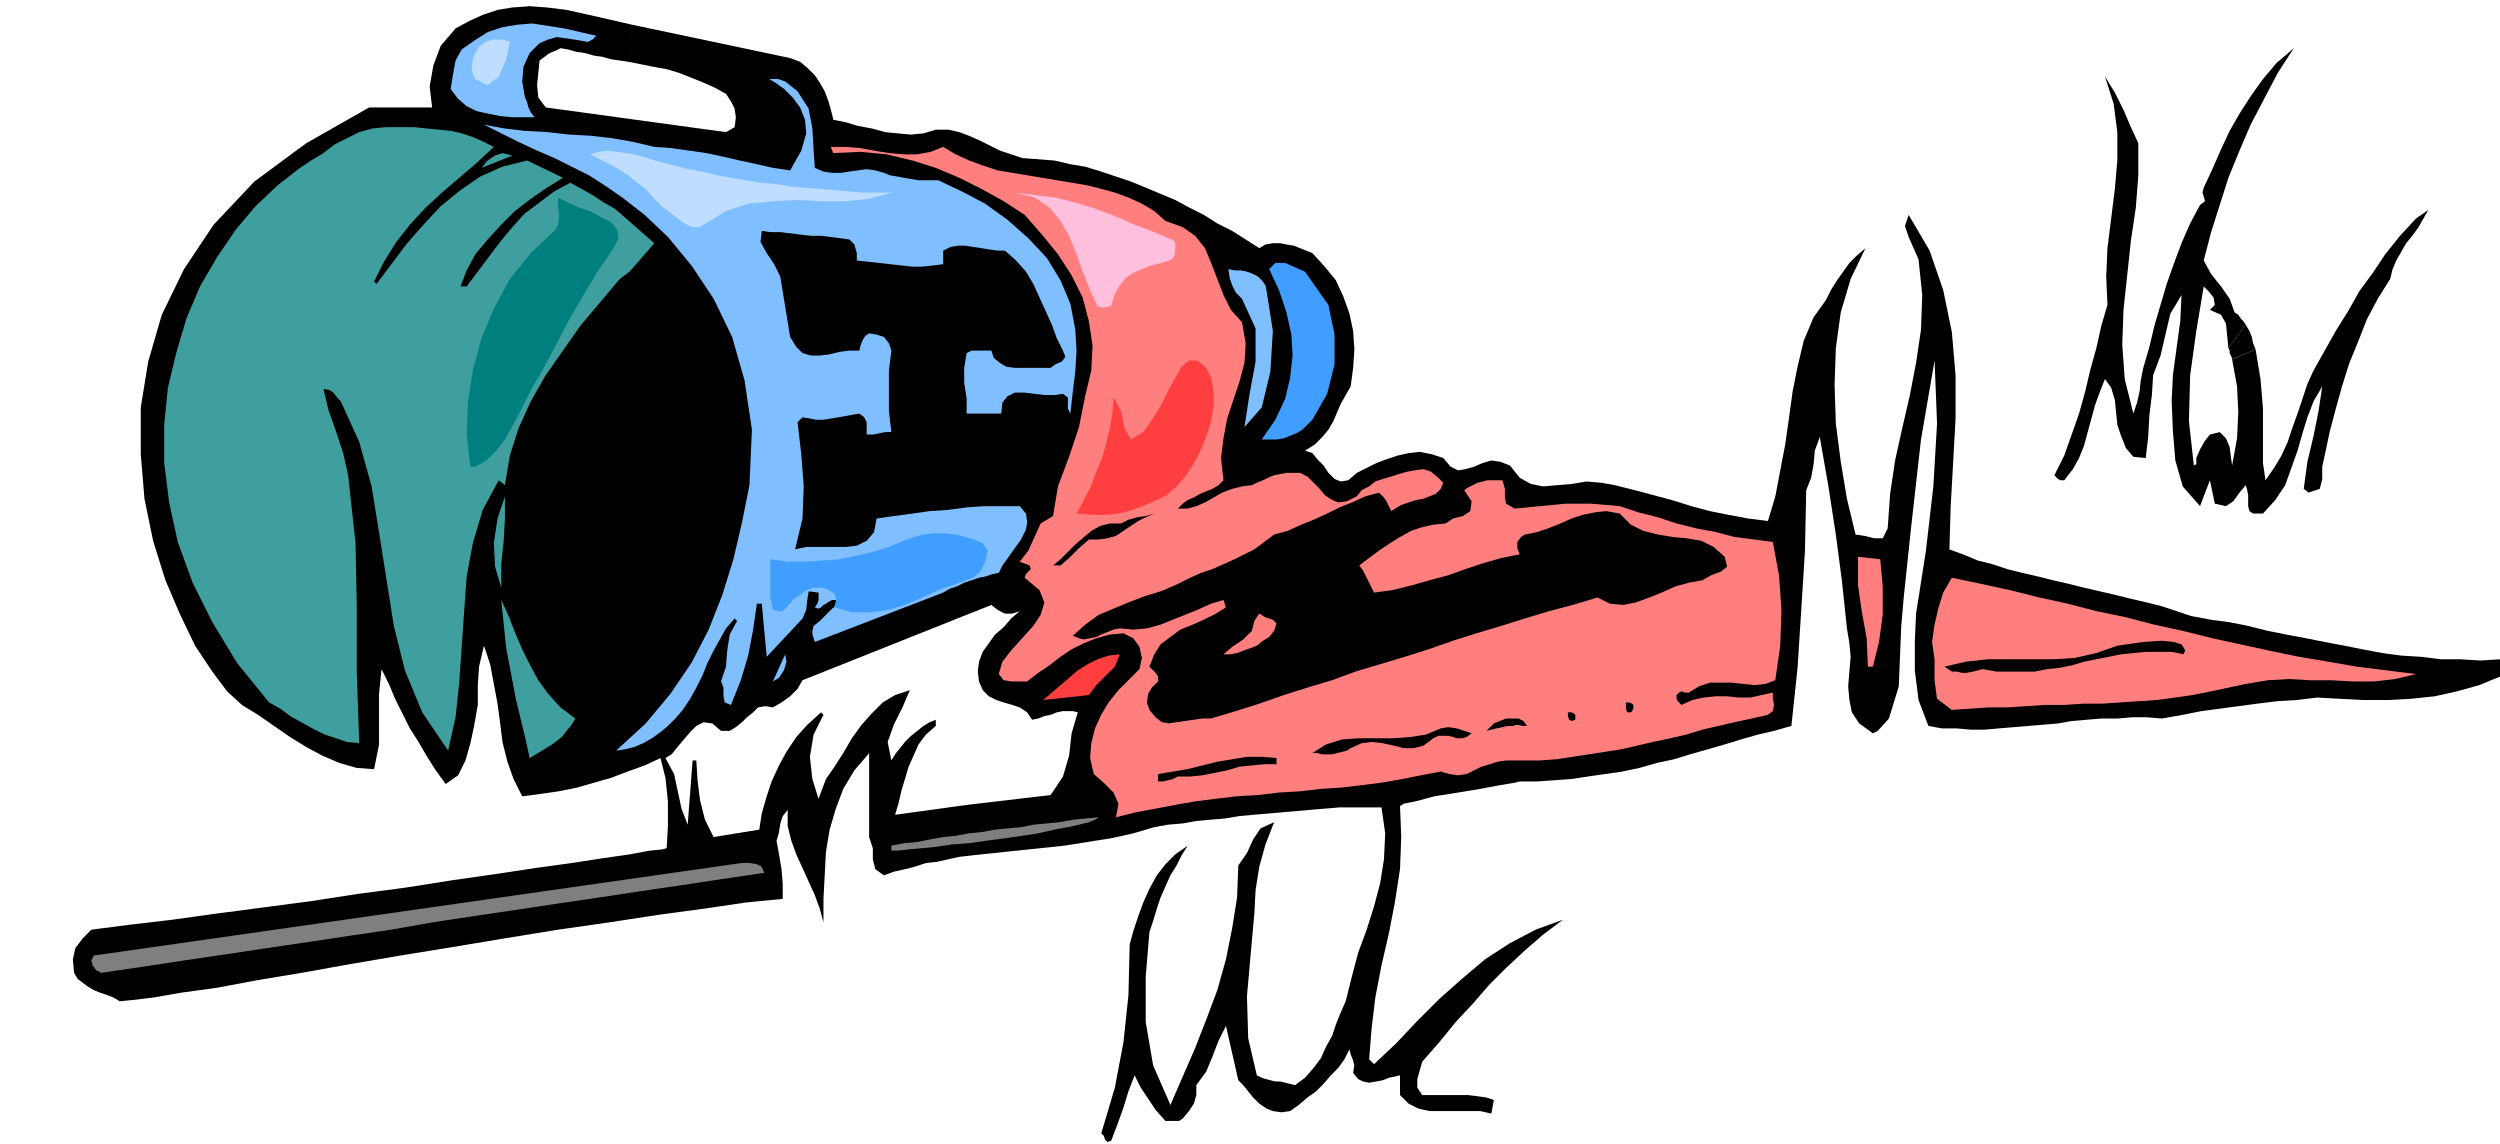
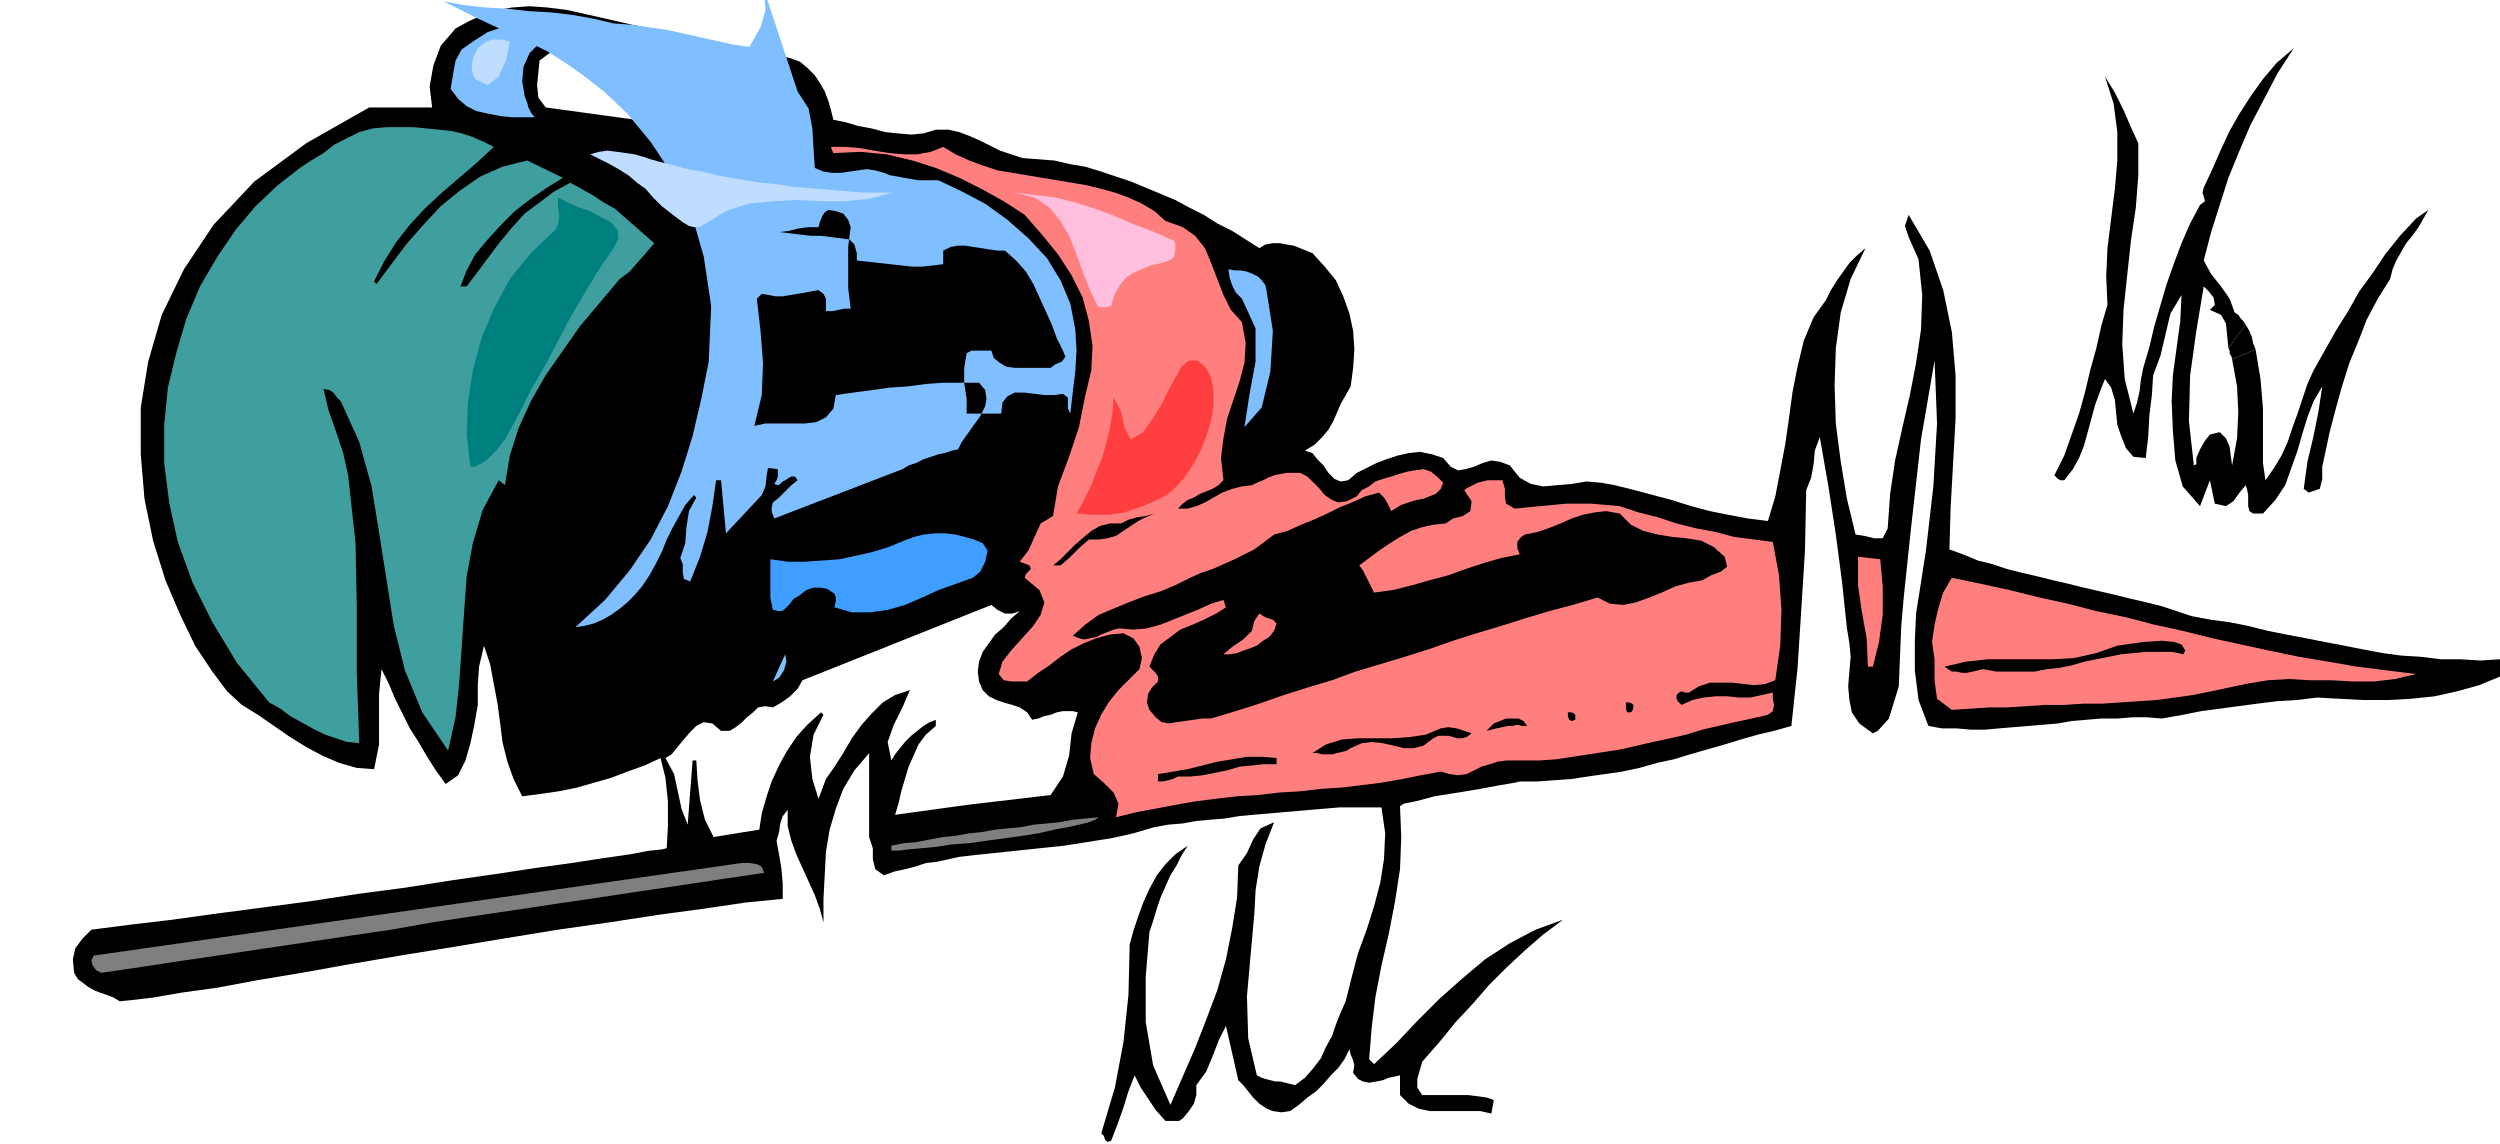
<svg xmlns="http://www.w3.org/2000/svg" fill-rule="evenodd" height="88.992" preserveAspectRatio="none" stroke-linecap="round" viewBox="0 0 2025 927" width="194.4">
  <style>.pen1{stroke:none}.brush2{fill:#000}.brush3{fill:#7fbfff}.brush4{fill:#3f9eff}.brush5{fill:#3f9e9e}.brush6{fill:#ff7f7f}.brush7{fill:#ff3f3f}</style>
  <path class="pen1 brush2" d="m1957 177-13 14-12 15-10 15-11 15-9 16-10 16-9 16-9 16-5 11-4 12-4 12-4 11-4 12-5 11-6 10-7 10-2-14v-44l-1-12-1-12-2-12-2-12-19 8 4 22 1 21-1 21-4 22-1-7-1-8-3-7-5-5-8 2-4 5-4 7-3 7v5l-2 1-4-36 1-37 5-36 6-36 4 4 4 5 1 6-4 4 9 4 4 7 1 10 1 10 14-19-2-3-2-2-2-3-3-2-4-11-7-10-8-10-6-11 6-23 7-22 7-22 9-22 9-21 11-21 11-21 13-20-14 12-11 13-10 14-9 14-8 14-7 15-7 16-7 15-1 4 1 3 1 4-4 3-8 15-7 16-6 16-6 17-5 17-5 17-4 17-5 17-2 10-1 9-2 9-3 9-7-28-2-28 1-28 3-28 3-28 4-27 2-26v-26l-6-13-6-14-7-14-8-13 7 22 3 23v23l-2 23-3 24-3 24-1 23 1 23-5 17-4 18-5 18-4 17-5 18-6 17-6 17-8 16 2 2 1 1 2 1h3l7-9 5-9 4-10 3-11 3-11 3-11 4-11 4-10 5 7 3 10 1 10 1 10 3 9 4 10 6 7 10 1 2-17 1-18 2-16 1-16 6-16 4-17 4-17 9-15-1 21-3 22-3 22-1 21 1 24 2 24 6 21 14 16 8-21 4 19 9 2 6-4 5-7 5-6 1 3 1 5v9l1 4 3 2h8l10-11 8-12 5-14 5-14 4-14 4-13 5-13 7-12-3 20-4 20-5 21-3 22 4 3 9-3 2-8v-10l2-9 4-19 5-19 5-18 6-19 7-17 7-18 9-17 10-16 2-8 3-7 4-7 4-7 5-6 5-7 4-7 4-7-10 7z" />
  <path class="pen1 brush2" d="M1808 290v1l19-8-2-5-1-5-2-5-3-5-14 19 1 2v2l1 2 1 2zM783 652l-58 8 3-10 2-9 3-10 3-10 4-9 4-9 6-8 8-7v-5l-5 2-5 3-5 4-5 4-5 5-4 5-4 5-3 5-3-15 5-14 7-14 6-14-12 4-10 6-9 9-8 9-8 11-7 12-7 11-7 10-6 16-5-16-2-18 3-18 8-16-2-2-11 10-9 10-8 12-6 11-6 13-4 12-4 14-2 13-37 6-7-14-4-16-2-16-1-16h-3l-4 52-5-13-3-14-3-14-7-13 5-3 4-5 5-6 6-7 5-5 6-3 7 1 7 6h7l5-3 5-4 4-4 5-4 4-4 6-1 6 1 7-4 7-5 6-6 4-7 153-61 5 4 6 3h6l6-2-7 6-6 7-7 6-5 7-5 7-3 8-1 8 1 8 3 7 5 5 6 3 6 2 7 2 6 2 6 4 4 6 5-1 5-2 5-1 5-2 5-1h8l4 1-5 17-2 18-5 17-10 15-68 8 3 41 19-2 19-2 19-2 19-2 19-3 19-3 18-4 17-5 11-2 12-1 11-2 11-1 12-1 12-2 11-1 12-1 11-1 12-1 11-1 12-1 12-1h34l3 21-1 21-3 19-5 19-6 19-7 19-5 19-5 20-4 9-4 10-3 9-5 9-4 9-6 8-7 8-8 6-4-1-4-1-4-1h-4l-4-1-4-1-3-1-4-2-7-30-1-34 3-34 3-33 1-19 3-19 5-18 7-18-11 5-6 9-5 11-7 10-1 26-4 25-5 25-7 25-9 24-9 23-10 23-10 23-14-32-6-35v-37l3-36 3-9 3-10 3-9 4-9 4-9 5-8 4-8 5-8-10 7-8 8-7 9-6 11-5 11-4 11-4 12-3 11-1 41-4 38-7 37-11 37 2 2 1 3 2 2 3-1 5-13 5-14 4-13 5-13 5 10 6 9 6 9 8 9h11l3-2 5-6 4-6 2-7v-8l8-11 5-12 5-13 6-12 10 44 4 4 4 5 4 5 5 5 6 4 5 2 7 1 7-1 7-5 7-6 7-5 6-6 6-7 6-6 5-7 4-8 1 4 2 5 1 4-1 6 4 5 4 2 5 1 6-1 5-1 5-2 5-1 4-1v16l7 7 8 4 9 2h41l9 2 2-11-6-2-7-1-8-1h-37l-4-6v-7l2-7 2-7 14-16 13-16 14-15 13-15 14-14 15-14 15-13 16-12-22 8-21 11-20 13-19 16-18 16-18 18-17 18-18 17-4-4 2-25 3-25 5-26 6-26 5-26 4-26 1-26-1-25 3-2 10-2 15-4 19-3 18-3 16-3 12-2 4-1h14l14-1 14-1 13-2 14-2 14-2 14-3 14-4 14-3 13-4 14-4 14-4 13-4 14-4 13-3 14-4 5-47 3-47 3-48 1-49 4-10 2-11 1-11 4-11 7 40 6 39 5 38 4 38 2 12 1 11-1 12-1 12 1 11 2 10 6 9 11 8 4-2 9-10 8-26 2-49 2-23 6-57 8-71 11-64 2 51-3 51-6 52-8 51-1 22v24l3 24 8 21 11 2h12l11 1h12l11-1 12-1 12-1 12-1 12-1 11-2 12-1 12-1h13l12-1h12l12 1 17-3 15-3 15-2 15-2 15-2 16-2 16-1 17-2 18 1 19 1h20l19-1 19-2 18-4 18-5 17-7v-14l-16 1-16-1h-16l-16-2-16-1-15-2-16-3-15-3-16-3-15-3-16-3-15-3-16-4-15-3-15-2-16-3-12-4-12-4-12-3-13-3-12-3-13-3-13-3-12-3-13-3-12-3-13-3-12-3-12-4-12-3-12-5-11-4 1-34 2-36 2-36v-35l-3-35-7-34-11-32-17-29-3 9 3 9 4 9 4 9 3 29-1 28-4 27-5 26-6 26-6 27-4 27-2 28-4 8h-7l-8-2-7-1-7-29-5-30-4-31-1-31 1-30 4-29 8-27 12-25-7 6-6 6-5 7-5 7-5 8-4 8-5 7-5 7-8 19-5 21-4 20-3 22-3 21-4 21-4 21-6 20-16-2-16-3-15-3-15-4-16-5-15-4-15-4-16-4-11-2-12-1-12 2-12 1-11 1-10-2-9-5-8-10-8-3-7-1-7 2-7 3-7 2-6 1-6-3-6-7-9-3-10-2-9 1-9 2-9 3-8 3-8 4-8 4-7 6-6 1-5-2-5-5-4-6-5-5-4-5-6-2 8-5 6-6 5-6 4-7 3-7 3-7 4-7 4-7 2-15 1-15-1-15-3-14-5-14-6-13-9-11-10-11-5-2-5-2-5-2-6-1-5-1h-6l-6 1-5 3-11-7-11-7-12-6-11-7-12-6-11-6-12-5-12-5-12-5-12-4-12-4-13-4-12-2-13-3-13-1-13-1-9-3-9-3-8-4-8-4-9-4-8-3-9-2h-10l-10 3-10 1-11-1-10-1-11-3-11-2-10-3-10-2-2-8-2-7-3-8-4-7-4-6-6-6-6-5-8-3-128-27-3 30 10 2 10 2 11 2 10 3 10 4 10 4 9 4 9 5 4 6 3 6 1 7-1 8-7 4-146-20-6-8-1-10 1-10 1-10 4-3 4-3 5-2 4-2 6 1 7 2 7 1 7 2 7 1 7 2 7 1 7 1 3-30-35-8-18-4-16-2-14-1-14 1-12 2-12 4-11 5-11 6-12 14-6 16-3 17 2 17h-51l-51 29-42 31-33 35-24 36-18 37-11 38-6 37v38l3 36 7 34 10 32 12 28 12 25 14 21 12 16 12 11 13 8 13 9 13 9 13 8 13 7 14 6 14 4 14 1 4-20v-41l2-20 6 12 5 12 6 12 6 12 7 11 7 12 7 11 8 11 10-7 6-12 4-14 3-14 3-17v-16l1-15 4-17 5 15 3 16 3 16 2 15 2 16 4 16 5 14 7 14 15-2 14-2 15-3 14-4 14-4 13-5 14-5 13-6 4 16 2 19v20l-1 18-4 1-10 1-16 3-21 3-26 4-29 4-33 5-35 5-38 6-38 5-39 6-38 5-38 5-36 5-34 4-31 4-7 7-6 8-2 9 1 11 3 5 4 3 4 3 5 3 5 2 6 2 5 2 5 3 10-1 17-2 23-4 29-4 32-6 36-6 39-7 41-7 43-7 42-7 43-7 42-6 39-6 37-5 34-5 30-3v-12l-1-12-2-12-2-11 2-7 1-7 2-6 4-5v13l3 12 4 11 5 11 5 11 5 11 4 11 3 11v-19l1-19 1-19 3-18 5-17 6-16 9-15 12-14v68l3 9v9l2 8 7 5 8-3 9-2 8-2 9-3 9-1 9-2 9-2 9-1-3-41z" />
  <path class="pen1 brush3" d="m437 35-8 8-5 11-1 12 2 12 2 5 1 4 2 4 3 4h-18l-10-1-10-2-9-2-8-4-7-6-6-8 2-12 2-11 5-9 10-7 11-7 12-4 12-2 12-1 13 2 13 2 13 3 13 3-3 3-4 2-5-1-6-1-7-1-7-1-7 2-7 3z" />
-   <path class="pen1 brush4" d="m1076 247 5 24v24l-6 24-12 21-4 4-4 4-5 3-5 2-5 2-6 1h-12l11-16 8-17 4-17 2-18-1-17-4-18-6-18-8-17 5-5h8l9 4 7 3 19 27z" />
-   <path class="pen1 brush3" d="m646 74 9 14 3 16 1 17 1 15 7 3 7 1h7l7-1 7-1 7-1 7 1 7 2 5 2 6 1 5 1 6 1 6 1h16l19 9 19 10 18 13 17 15 15 16 11 18 8 19 4 21 1 17-1 17-2 16-2 18-2-4v-9l-4-3-7 1h-8l-8-1-8-1h-8l-6 3-4 5-1 9h-28v-12l-2-13v-12l2-12 4-2h16l2 6 5 4 5 3 7 1h29l4-3 5-2 3-4-2-5-5-10-4-11-5-11-5-11-5-11-6-10-8-9-9-8h-6l-7-1-6-1-7-1-6-1h-6l-6 1-6 3v11l-8 1-9 1h-8l-9-1-9-1-9-1-9-1-9-1v-6l-2-7-4-4-7-1-8-1-8-1h-8l-9-1-8-1-8-1h-8l-7-1-1 9 5 9 6 9 5 10 8 49 5 8 5 5 7 2h7l8-1 8-2 8-1h8l1-4 2-5 2-3 3-2 6 1 6 2 4 5 2 6-2 16v33l2 17h-5l-5 1-5 1h-5v-10l-2-4-4-3-6 1-5 1-6 1-6 1-6 1h-6l-5-1-6-1-4 4 3 26 2 26-1 26-6 25 9-2h32l9-1 8-4 6-7 2-11 14-2 15-2 14-2 15-1 15-2 14-1h29l5 6 1 7-1 6-4 8-5 7-5 7-5 7-3 6-5 1-6 2-5 1-6 2-6 2-6 3-6 2-5 3-104 40-1-3-1-3v-3l1-4 5-4 5-5 5-5 5-4-2-3h-3l-2 1-3 2-2 1-2 2-2 1-3-1 2-3 1-3v-6l-8-1-1 6-1 9-3 7-29 31-4-43h-4l-3 21-4 21-6 20-8 20-5-2-1-5v-7l-2-5 4-12 1-13 2-13 6-11-2-2-7 8-5 9-5 9-5 10-4 10-5 10-5 9-6 9-6 7-6 6-6 5-7 5-7 4-7 3-8 2-7 1 24-22 20-24 17-25 14-27 11-28 9-29 7-30 6-30 2-45-6-40-10-35-15-31-18-27-19-23-19-18-18-14-13-9-14-9-14-7-14-7-14-6-15-7-14-7-14-7 16 3 17 2 18 1 18 2 18 1 17 2 17 3 17 4 14 1 14 2 14 2 14 3 13 3 14 3 13 3 14 2 9-16 4-14-1-11-4-10-6-8-7-7-7-5-5-3h7l6 2 5 4 5 4zm380 162 5 32-2 33-7 29-14 16 4-26 5-27v-27l-11-24-5-5-3-6-2-6-1-7 5 1h5l5 1 5 2 4 2 3 3 3 4 1 5z" />
-   <path class="pen1 brush5" d="m415 126-25 10 5-6 6-4 6-2 8 2z" />
+   <path class="pen1 brush3" d="m646 74 9 14 3 16 1 17 1 15 7 3 7 1h7l7-1 7-1 7-1 7 1 7 2 5 2 6 1 5 1 6 1 6 1h16l19 9 19 10 18 13 17 15 15 16 11 18 8 19 4 21 1 17-1 17-2 16-2 18-2-4v-9l-4-3-7 1h-8l-8-1-8-1h-8l-6 3-4 5-1 9h-28v-12l-2-13v-12l2-12 4-2h16l2 6 5 4 5 3 7 1h29l4-3 5-2 3-4-2-5-5-10-4-11-5-11-5-11-5-11-6-10-8-9-9-8h-6l-7-1-6-1-7-1-6-1h-6l-6 1-6 3v11l-8 1-9 1h-8l-9-1-9-1-9-1-9-1-9-1v-6l-2-7-4-4-7-1-8-1-8-1h-8l-9-1-8-1-8-1h-8h7l8-1 8-2 8-1h8l1-4 2-5 2-3 3-2 6 1 6 2 4 5 2 6-2 16v33l2 17h-5l-5 1-5 1h-5v-10l-2-4-4-3-6 1-5 1-6 1-6 1-6 1h-6l-5-1-6-1-4 4 3 26 2 26-1 26-6 25 9-2h32l9-1 8-4 6-7 2-11 14-2 15-2 14-2 15-1 15-2 14-1h29l5 6 1 7-1 6-4 8-5 7-5 7-5 7-3 6-5 1-6 2-5 1-6 2-6 2-6 3-6 2-5 3-104 40-1-3-1-3v-3l1-4 5-4 5-5 5-5 5-4-2-3h-3l-2 1-3 2-2 1-2 2-2 1-3-1 2-3 1-3v-6l-8-1-1 6-1 9-3 7-29 31-4-43h-4l-3 21-4 21-6 20-8 20-5-2-1-5v-7l-2-5 4-12 1-13 2-13 6-11-2-2-7 8-5 9-5 9-5 10-4 10-5 10-5 9-6 9-6 7-6 6-6 5-7 5-7 4-7 3-8 2-7 1 24-22 20-24 17-25 14-27 11-28 9-29 7-30 6-30 2-45-6-40-10-35-15-31-18-27-19-23-19-18-18-14-13-9-14-9-14-7-14-7-14-6-15-7-14-7-14-7 16 3 17 2 18 1 18 2 18 1 17 2 17 3 17 4 14 1 14 2 14 2 14 3 13 3 14 3 13 3 14 2 9-16 4-14-1-11-4-10-6-8-7-7-7-5-5-3h7l6 2 5 4 5 4zm380 162 5 32-2 33-7 29-14 16 4-26 5-27v-27l-11-24-5-5-3-6-2-6-1-7 5 1h5l5 1 5 2 4 2 3 3 3 4 1 5z" />
  <path class="pen1 brush5" d="m400 119-14 13-14 12-14 12-14 13-12 13-11 14-10 16-8 16 2 2 12-16 12-16 14-16 14-15 16-13 16-11 18-8 20-5 29 14-13 8-13 9-13 10-11 11-11 12-10 12-7 13-5 13h5l9-12 9-12 9-12 10-12 10-11 12-9 12-9 13-7 9 5 9 5 9 6 9 5 8 7 8 7 8 7 8 7-6 7-7 8-7 8-8 6-16 19-16 19-14 20-14 20-12 21-10 22-7 22-4 24-5-4-13 24-8 27-5 27-2 28-2 29-2 29-3 28-6 27-21-31-14-34-9-36-6-38-6-38-6-37-10-36-15-33-3-3-3-4-3-2-5-1 4 17 6 17 6 18 4 18 6 55 1 52v53l2 57-10-1-9-3-9-3-10-5-9-5-9-5-8-6-9-5-26-32-20-33-16-32-12-33-7-32-4-32v-31l3-30 7-29 8-27 11-26 14-24 15-22 16-19 18-17 18-14 9-6 10-6 9-7 10-5 10-5 11-3 11-1h22l10 1 10 1 10 1 9 2 9 3 9 4 8 4z" />
-   <path class="pen1 brush5" d="m406 476-5-17-1-19 3-20 6-18v18l-1 18-2 19v19zm60 106-3 5-4 5-4 5-5 4-6 4-5 3-5 3-5 3-3-14-8-33-8-42-4-39 6 13 5 13 6 14 6 12 7 13 8 11 10 11 12 9z" />
  <path class="pen1 brush6" d="m764 119 10 6 11 5 11 4 12 4 12 2 12 2 12 2 12 2 12 2 12 2 12 3 11 3 11 4 11 5 10 6 9 8 14 5 10 7 8 10 5 12 5 13 5 13 6 12 9 10 3 17-1 16-4 15-5 15-5 15-3 16-2 16 2 18-4 4-5 3-5 2-5 2-5 3-5 2-4 3-4 4h8l7-2 7-3 7-4 7-4 8-3 8-2 8-1 4-2 5-2 4-2 5-2 5-1 5-1h11l6 3 5 5 5 5 4 5 6 4 5 2 7-1 8-4 4-5 6-3 5-4 6-2 7-2 6-2 7-2 6-1 7-1 6 2 5 4 5 5-2 5-4 4-5 2-5 2-6 1-6 2-6 2-5 3-3 2-2-4-2-4-2-3-4-4-11 3-11 5-10 4-10 5-11 5-10 4-11 5-11 3-8 6-8 6-8 4-8 4-9 4-9 4-9 3-9 4-12 6-12 5-13 4-13 5-12 5-12 5-11 8-10 9 5 2 4 1 5-1 5-1 4-2 5-2 5-2 5-1 11 1 11-1 11-3 10-4 10-4 10-4 11-5 10-3 2 6-8 5-10 5-9 4-10 4-8 6-8 6-5 8-4 10 3 3 2 2 2 3v4l-5 5-3 5-1 7 2 6 5 6 5 4 6 1 6-1 7-1 7-1 7-1h7l20-6 19-6 20-7 19-6 20-6 19-7 20-6 20-6 19-6 20-7 19-6 20-6 19-6 20-6 19-5 20-6 10 5 11 1 10-2 11-4 10-4 11-5 11-3 11-2 7-4 8-3 5-4-2-8-9-8-10-5-12-2-11-1-12-2-12-3-10-5-9-9-11-2-9 1-10 2-9 3-9 4-10 4-9 3-10 2-3 2-3 4v5l2 5-15 3-14 4-15 5-14 5-15 4-14 4-16 4-15 2-3-6-3-6-3-6-3-4 8-6 8-6 9-6 8-5 9-5 9-3 9-2 10-1 6-4 8-2 6-4 1-8-6-9 3-2 4-2 4-2 4-1 4-1h12l2 7v7l1 5 7 4 10-1 10-1 11-1 10-1h21l12 1 11 1 15 5 16 4 15 5 16 4 16 3 15 4 16 2 15 2 5 27 2 28-1 29-4 28-8 3-9 1-9-1-9-1h-18l-9 3-8 5h-3l-3-1-2 1-2 2v3l1 2 1 1 2 2 9-4 9-2 10-1h9l9 1h10l9-2 9-2v5l1 5-1 5-4 3-13 3-14 3-13 3-13 3-13 4-13 3-14 3-13 3-13 3-13 2-13 2-13 2-13 2-14 1h-27l-7 1-6 2-7 2-6 3-6 3-7 1-7-1-7-2-16 3-15 3-17 3-16 2-17 2-16 1-17 2-17 1-17 2-17 1-17 2-16 2-17 3-16 3-16 3-16 4 2-11-4-9-8-8-8-7-3-13 1-12 3-12 5-11 6-10 8-10 9-9 8-8 2-9-2-9-5-7-8-4-11 1-11 3-10 4-10 5-9 6-9 7-9 6-9 7h-13l-6-1-4-5 3-10 7-9 9-10 9-10 6-9 3-10-4-10-12-10 1-3 2-2 2-2-1-3-8-3 7-9 5-11 5-11 10-6 4-24 9-24 8-24 5-25 5-21 1-20-3-20-5-19-9-18-11-17-13-16-14-16-17-11-18-10-18-9-19-8-19-6-21-5-21-2-22 1-2-5h12l12 1 11 2 12 2 12 1h11l11-2 10-4zm759 334 2 22v23l-3 22-5 20h-4l-1-23-4-22-3-21v-23l18 2zm434 93-17 4-17 2h-17l-18-1h-17l-17-1-17 1-18 3-14 3-14 3-15 3-14 2-15 2-15 1-15 1-15 1h-15l-15 1h-16l-15 1-15 1h-15l-15 1-15 1-12-9-2-15v-17l-2-14 2-14 3-13 4-13 7-12 24 5 23 5 24 6 23 5 23 6 24 5 23 6 23 5 24 6 23 5 23 5 24 5 24 4 23 4 24 3 24 3z" />
  <path class="pen1 brush6" d="m1032 511-4 5-5 3-5 4-5 2-6 2-5 2-6 1h-5l7-6 9-6 7-7 2-8 4-6 5 3 6 2 3 3-2 6z" />
  <path class="pen1 brush2" d="m1769 530-10-2h-21l-10 1-10 1-10 2-10 2-10 2-10 3-10 2-10 1-10 2h-31l-11-2-4 1-4 1-5 1h-4l-4-1h-4l-3-2-3-2 17-4 18-2h53l17-1 18-4 17-6 21-3 15-1 10 1 6 2 2 3 1 2-1 2v1z" />
  <path class="pen1 brush3" d="m626 552 10-22 1 6-2 7-4 6-5 3z" />
-   <path class="pen1 brush7" d="m882 563-37 4 7-6 7-6 7-6 7-6 8-5 8-4 9-3 9-1-4 10-8 8-7 7-6 8z" />
  <path class="pen1 brush2" d="M1323 571v3l-1 2-1 1h-3l-1-3v-5h3l2 1 1 1zm-47 8v4l-3 1-2-1-1-3v-3h3l2 1 1 1zm-39 9h-4l-4-1-4 1h-4l-4 1-5 1-4 1-4 1 3-3 3-3 5-2 5-2h10l4 2 3 4zm-45 6-4 3-4 1h-4l-3-1-4-1h-8l-4 2-8 6-8 2h-8l-8-2-9-2-9-1-8 1-9 4-3 2-4 1-4 1-4 1h-8l-4-1h-4l11-7 13-4 13-1h28l14-1 13-2 12-5 6-1 7 1 6 2 6 2zm-158 20v5h-10l-10 1-10 1-10 3-10 2-10 2-10 1h-10l-4 2-4 1-4 1h-4v-6l12-2 12-2 12-3 12-3 12-2 12-2h12l12 1z" />
  <path class="pen1" d="m890 662-3 2-5 2-8 2-9 2-11 2-13 3-13 2-14 2-15 2-14 2-14 1-13 2-11 1-11 1-8 1h-6v-4l10-2 11-1 10-2 11-2 10-1 11-2 10-1 11-2 10-1 11-1 10-2 11-1 10-1 11-2 10-1 11-1zm-271 45-34 5-33 5-34 5-33 5-34 5-33 5-34 5-33 5-34 6-34 5-33 5-34 5-33 5-34 5-33 5-34 5-4-2-3-4-1-4 2-4 525-75h6l6 1 4 2 2 5z" style="fill:#7f7f7f" />
  <path class="pen1 brush2" d="m935 416-7 3-6 3-6 4-6 4-6 4-7 2-7 1h-8l-8 7-8 8-7 6h-6l6-5 6-6 6-6 7-6 6-5 7-4 8-2h9l6-3 7-2 7-1 7-2z" />
  <path class="pen1" style="fill:#007f7f" d="M452 160v7l1 8-1 7-2 4-20 19-17 21-13 24-10 24-7 26-4 26-1 26 3 26h4l9-5 8-8 7-9 11-20 10-20 11-19 10-19 10-19 11-19 12-20 13-19 4-8-1-7-5-6-8-4-9-5-9-3-9-4-8-4z" />
  <path class="pen1 brush4" d="M624 453v31l2 10h1l3 1h3l2-1 4-4 4-5 5-3 5-4 6-2h6l5 1 6 4 1 3v3l-1 4v1l14 4h15l14-2 14-4 14-6 13-6 14-5 14-5 6-5 4-8 2-9-4-6-7-3-7-2-8-2-8-1h-9l-9 1-8 2-8 3-12 5-13 4-13 3-14 3-14 1-14 1h-14l-14-2z" />
  <path class="pen1" d="M407 32h-8l-6 2-5 4-3 5-2 5-1 6 1 6 2 4 10 5 9-7 6-14 3-14-6-2zm71 93 8 4 8 4 7 4 8 5 7 6 7 5 6 7 7 7 4 3 5 4 4 3 4 3 5 3 4 1h4l4-2 18-11 18-6 20-2 19-1 20 1h20l19-2 19-5h-24l-12-1-12-1-12-1-12-1-11-1-12-2-12-1-12-2-12-2-11-2-12-3-12-2-11-3-12-3-7-2-6-2-7-2-7-1-7-1-8-1-7 1-7 2z" style="fill:#bfddff" />
  <path class="pen1" style="fill:#ffbfdd" d="m822 156 16 4 12 8 9 11 7 12 6 15 5 14 6 15 6 13 3 1h3l4-1h1l3-10 4-7 5-6 6-4 7-3 7-3 9-2 8-3 2-2 1-6v-5l-1-2-16-7-16-6-16-7-16-6-16-5-16-4-16-2-17-2z" />
  <path class="pen1 brush7" d="m902 322-1 13-2 12-3 12-3 11-5 12-4 11-6 12-6 11 13 1h13l13-2 12-4 12-5 10-5 8-7 7-8 6-9 6-11 5-12 4-13 2-12v-12l-2-11-4-8-7-6h-7l-6 5-5 9-6 11-6 12-7 11-7 10-10 6-5-9-3-14-6-11z" />
</svg>